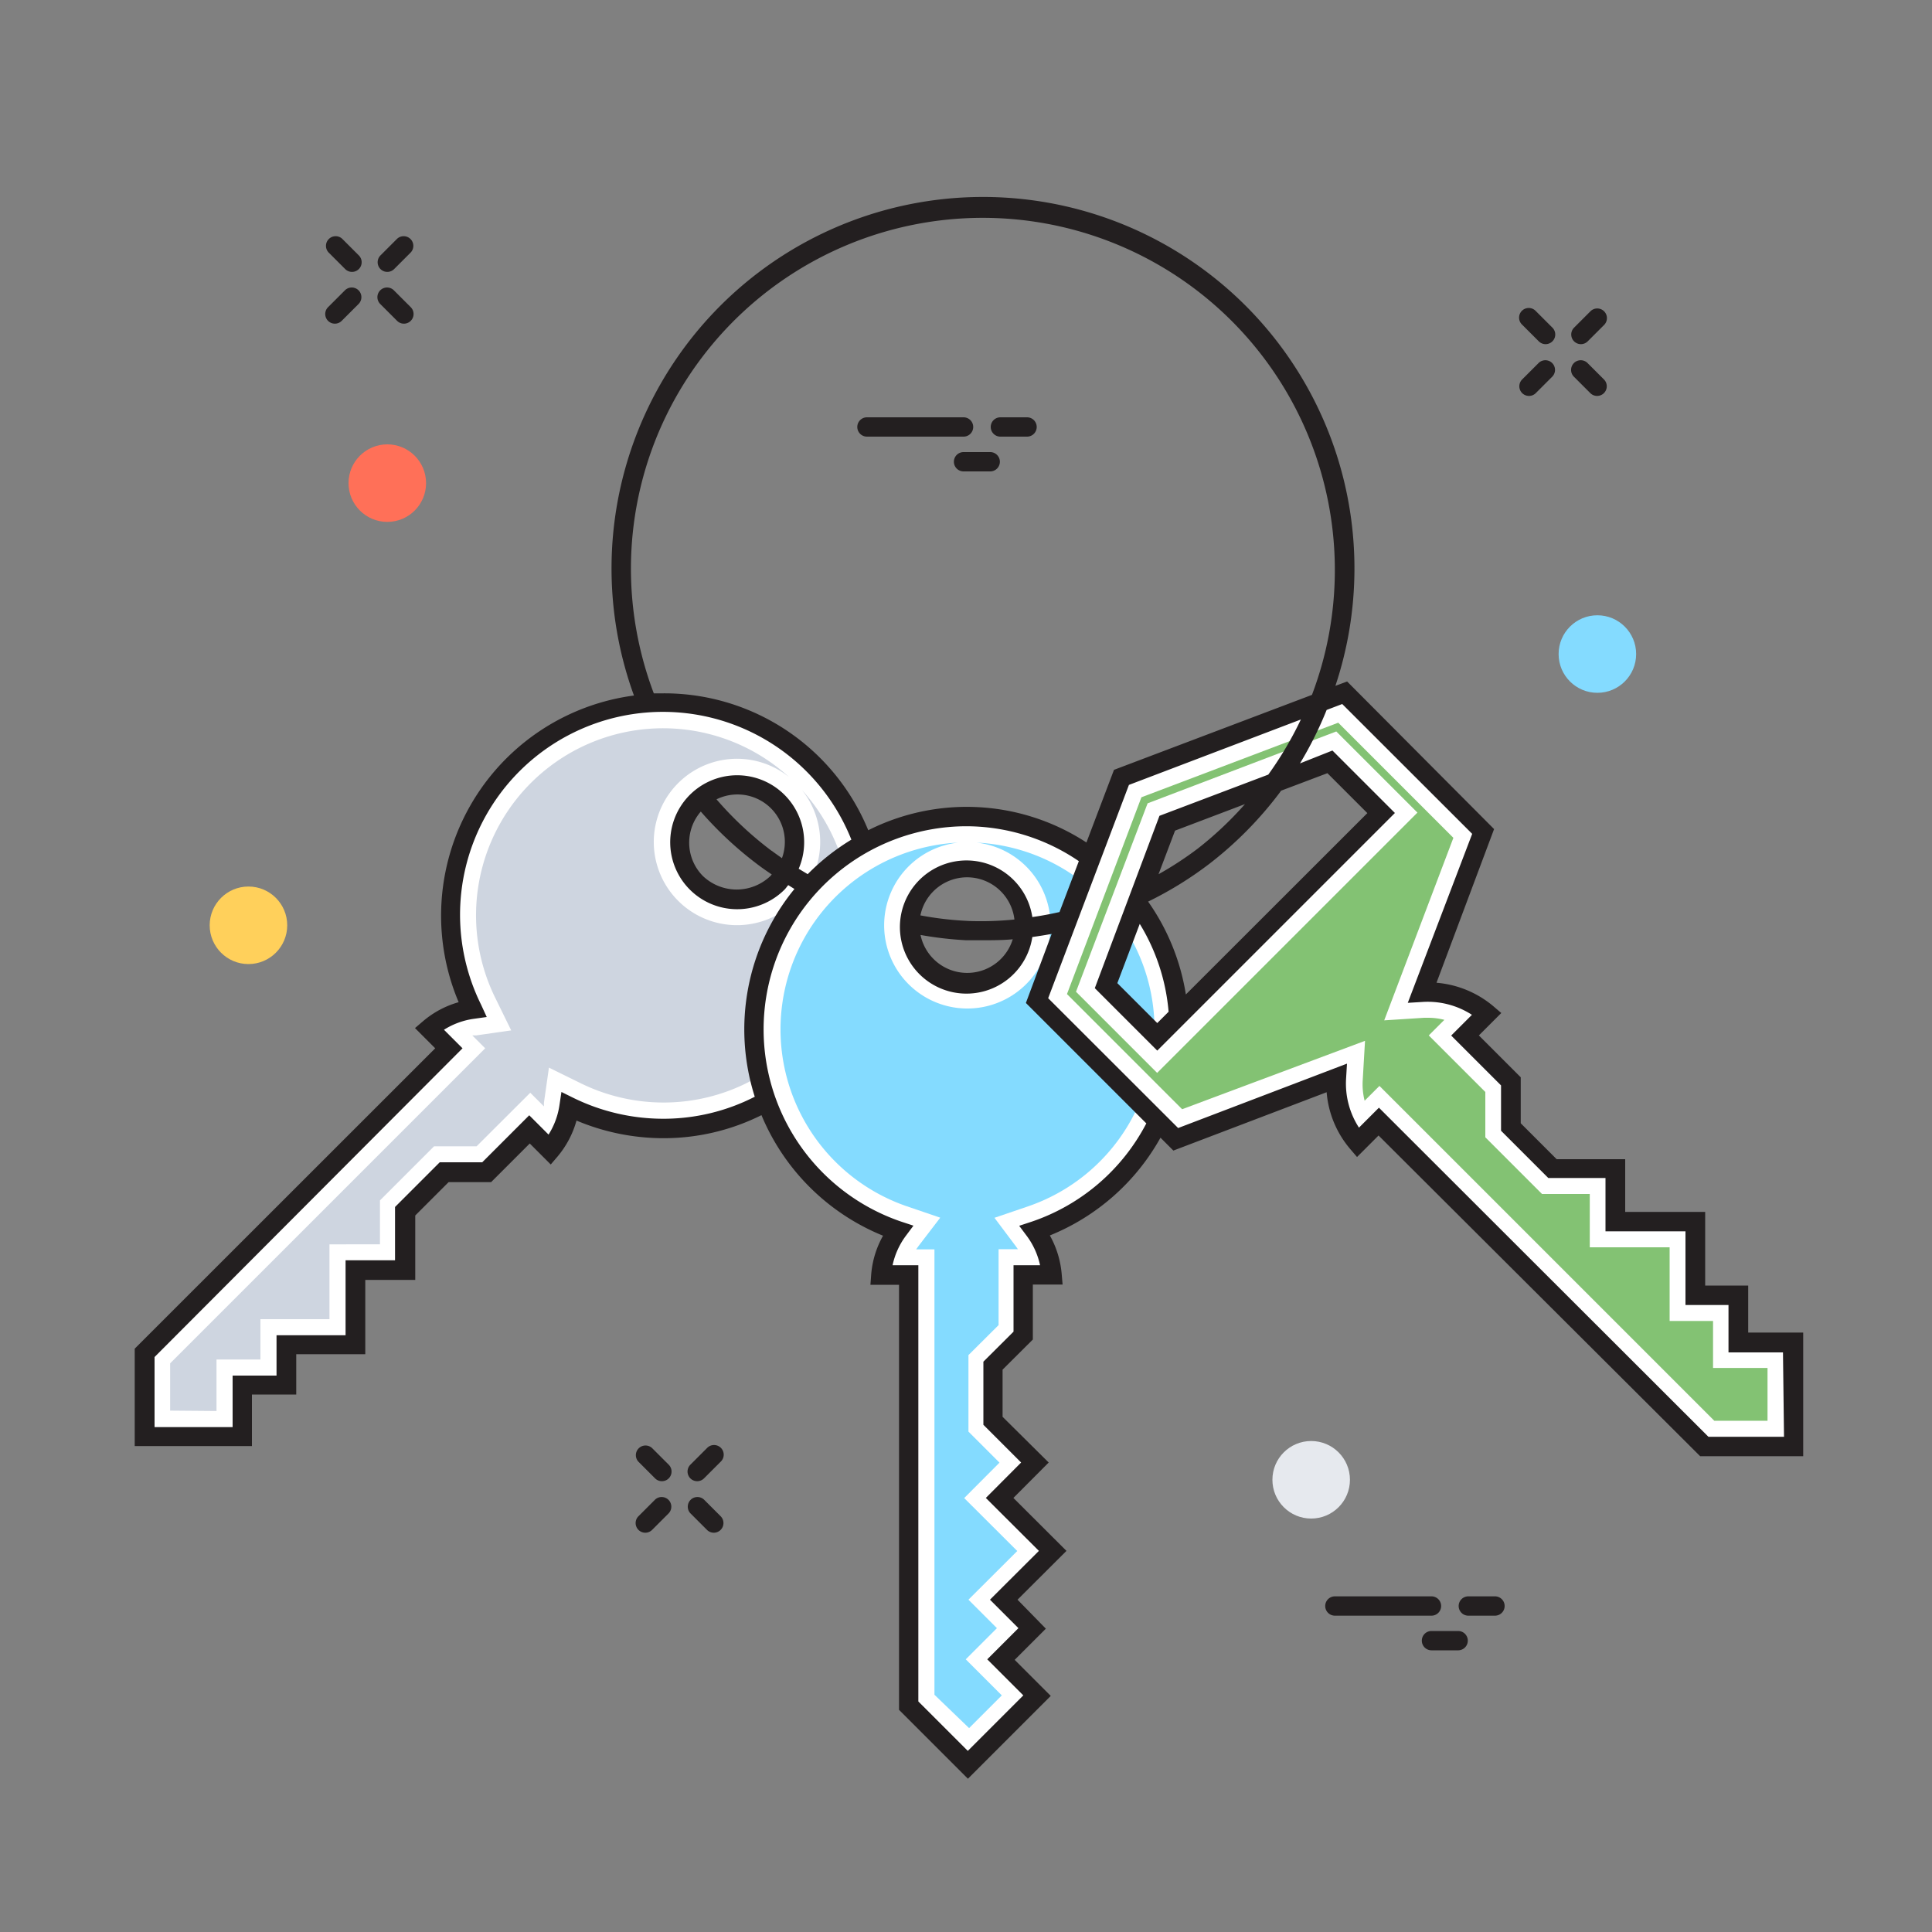
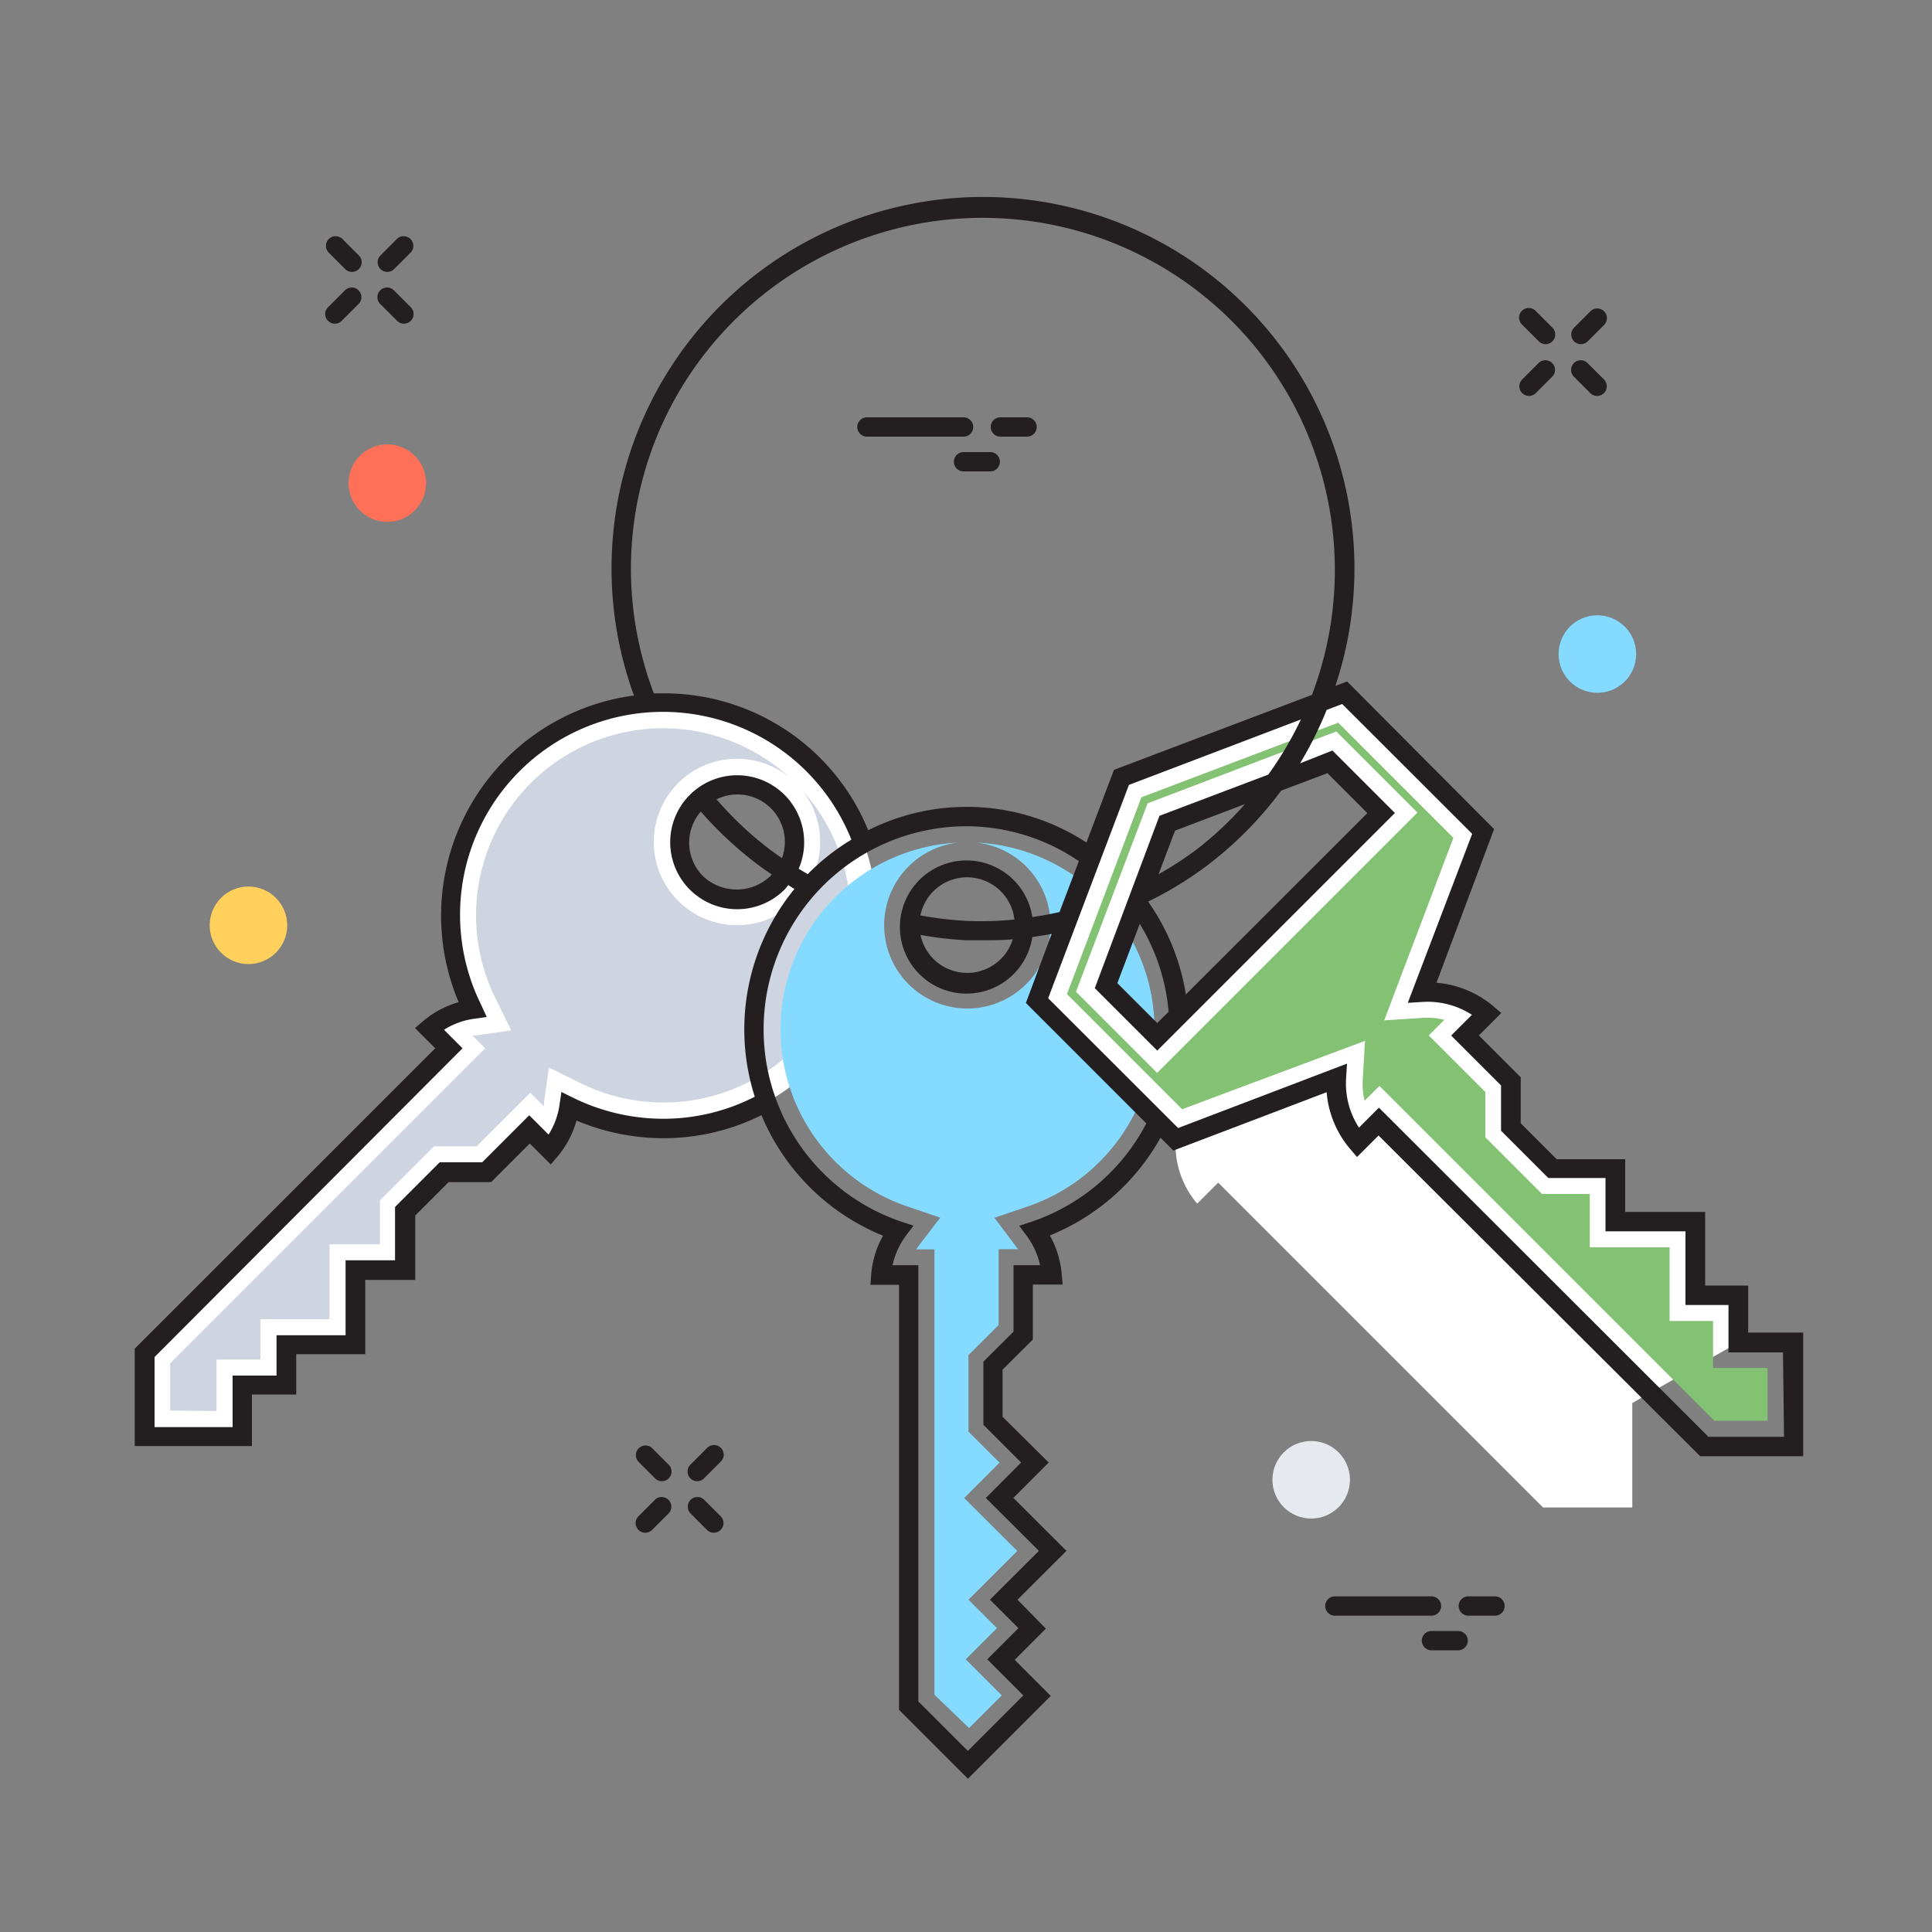
<svg xmlns="http://www.w3.org/2000/svg" viewBox="0 0 150 150">
  <rect x="0" y="0" width="150" height="150" fill="#808080" stroke="none" />
  <defs>
    <style>.cls-1{fill:#231f20;}.cls-2{fill:#fff;}.cls-3{fill:#ced5e0;}.cls-4{fill:#84dbff;}.cls-5{fill:#83c273;}.cls-6{fill:#ff7058;}.cls-7{fill:#e6e9ee;}.cls-8{fill:#ffd05b;}</style>
  </defs>
  <title>ic-cle-en-main</title>
  <g id="Calque_2" data-name="Calque 2">
    <path class="cls-1" d="M30.07,21.11a.75.75,0,0,1-.53-1.28l1.29-1.29a.75.75,0,0,1,1.06,1.06L30.6,20.89A.75.75,0,0,1,30.07,21.11Z" />
    <path class="cls-1" d="M26,25.13a.75.75,0,0,1-.53-1.28l1.29-1.29a.75.75,0,1,1,1.06,1.06l-1.29,1.29A.75.75,0,0,1,26,25.13Z" />
    <path class="cls-1" d="M31.36,25.13a.75.75,0,0,1-.53-.22l-1.29-1.29a.75.75,0,1,1,1.06-1.06l1.29,1.29a.75.75,0,0,1-.53,1.28Z" />
    <path class="cls-1" d="M27.33,21.11a.75.75,0,0,1-.53-.22L25.51,19.6a.75.75,0,0,1,1.06-1.06l1.29,1.29a.75.75,0,0,1-.53,1.28Z" />
    <path class="cls-1" d="M122.74,26.72a.75.75,0,0,1-.53-1.28l1.29-1.29a.75.75,0,0,1,1.06,1.06l-1.29,1.29A.75.75,0,0,1,122.74,26.72Z" />
    <path class="cls-1" d="M118.71,30.74a.75.75,0,0,1-.53-1.28l1.29-1.29a.75.75,0,0,1,1.06,1.06l-1.29,1.29A.75.75,0,0,1,118.71,30.74Z" />
    <path class="cls-1" d="M124,30.74a.75.75,0,0,1-.53-.22l-1.29-1.29a.75.75,0,0,1,1.06-1.06l1.29,1.29a.75.75,0,0,1-.53,1.28Z" />
    <path class="cls-1" d="M120,26.72a.75.75,0,0,1-.53-.22l-1.29-1.29a.75.75,0,1,1,1.06-1.06l1.29,1.29a.75.75,0,0,1-.53,1.28Z" />
    <path class="cls-1" d="M54.13,115a.75.75,0,0,1-.53-1.28l1.29-1.29a.75.75,0,1,1,1.06,1.06l-1.29,1.29A.75.75,0,0,1,54.13,115Z" />
    <path class="cls-1" d="M50.1,119a.75.75,0,0,1-.53-1.28l1.29-1.29a.75.75,0,0,1,1.06,1.06l-1.29,1.29A.75.75,0,0,1,50.1,119Z" />
    <path class="cls-1" d="M55.42,119a.75.75,0,0,1-.53-.22l-1.29-1.29a.75.75,0,0,1,1.06-1.06l1.29,1.29a.75.75,0,0,1-.53,1.28Z" />
    <path class="cls-1" d="M51.39,115a.75.75,0,0,1-.53-.22l-1.29-1.29a.75.75,0,0,1,1.06-1.06l1.29,1.29a.75.75,0,0,1-.53,1.28Z" />
    <path class="cls-1" d="M74.81,33.9h-7.5a.75.75,0,0,1,0-1.5h7.5a.75.75,0,0,1,0,1.5Z" />
    <path class="cls-1" d="M79.75,33.9H77.67a.75.75,0,0,1,0-1.5h2.07a.75.75,0,0,1,0,1.5Z" />
    <path class="cls-1" d="M76.88,36.6H74.81a.75.75,0,0,1,0-1.5h2.07a.75.75,0,0,1,0,1.5Z" />
    <path class="cls-1" d="M111.14,125.44h-7.5a.75.75,0,0,1,0-1.5h7.5a.75.75,0,0,1,0,1.5Z" />
    <path class="cls-1" d="M116.08,125.44H114a.75.75,0,0,1,0-1.5h2.07a.75.75,0,0,1,0,1.5Z" />
    <path class="cls-1" d="M113.21,128.13h-2.07a.75.75,0,0,1,0-1.5h2.07a.75.75,0,1,1,0,1.5Z" />
    <path class="cls-2" d="M63.19,59.41A16.52,16.52,0,0,0,36.68,78.35a6.58,6.58,0,0,0-3.36,1.51l1.53,1.53L11.21,105v6.5h7.6v-4h3.42v-3.13h5.36V98.62h3.88V94l3-3h3.3l3.34-3.34,1.59,1.59a6.64,6.64,0,0,0,1.5-3.35,16.52,16.52,0,0,0,19-26.5Zm-2.81,9.12a4.46,4.46,0,1,1,0-6.31A4.46,4.46,0,0,1,60.38,68.53Z" />
    <path class="cls-3" d="M13.21,109.52v-3.67L37.67,81.39l-1-1,.29,0,2.73-.39-1.21-2.47A14.52,14.52,0,0,1,61.26,60.33a6.46,6.46,0,1,0,1,1A14.51,14.51,0,0,1,51.52,85.6h0a14.6,14.6,0,0,1-6.42-1.49l-2.48-1.22-.39,2.73c0,.09,0,.18,0,.28l-1.06-1.06L37,89h-3.3l-4.2,4.2v3.41H25.58v5.81H20.22v3.13H16.81v4Z" />
-     <path class="cls-2" d="M91.57,79.91A16.52,16.52,0,1,0,69.7,95.54,6.58,6.58,0,0,0,68.39,99h2.16v33.43l4.6,4.6,5.37-5.37-2.8-2.8,2.42-2.42-2.21-2.21,3.8-3.79-4.12-4.11,2.74-2.75-3.24-3.24V106l2.34-2.33V99h2.24a6.64,6.64,0,0,0-1.31-3.43A16.52,16.52,0,0,0,91.57,79.91ZM75,76.3a4.46,4.46,0,1,1,4.46-4.46A4.46,4.46,0,0,1,75,76.3Z" />
    <path class="cls-4" d="M72.55,131.58V97H71.13l.17-.24L73,94.54l-2.61-.89a14.52,14.52,0,0,1,4-28.23,6.46,6.46,0,1,0,1.43,0,14.52,14.52,0,0,1,4,28.24l-2.61.89,1.66,2.21.16.23h-1.5v5.89l-2.34,2.33v5.94l2.41,2.41-2.74,2.75,4.12,4.11-3.79,3.78,2.21,2.21-2.42,2.42,2.8,2.8-2.54,2.54Z" />
-     <path class="cls-2" d="M135,104.21v-3.65h-3.34V94.84h-6.21V90.71h-4.88l-3.23-3.23V84l-3.56-3.56,1.69-1.69a7.07,7.07,0,0,0-5-1.66l4.73-12.48L104.4,53.79,87.07,60.35,80.51,77.68,91.28,88.45l12.49-4.73a7.06,7.06,0,0,0,1.67,5l1.63-1.63,25.22,25.22h6.93v-8.11ZM89.84,80.51l-4-4,4.78-12.61,12.61-4.78,4,4Z" />
+     <path class="cls-2" d="M135,104.21v-3.65h-3.34V94.84h-6.21V90.71h-4.88l-3.23-3.23V84l-3.56-3.56,1.69-1.69a7.07,7.07,0,0,0-5-1.66l4.73-12.48L104.4,53.79,87.07,60.35,80.51,77.68,91.28,88.45a7.06,7.06,0,0,0,1.67,5l1.63-1.63,25.22,25.22h6.93v-8.11ZM89.84,80.51l-4-4,4.78-12.61,12.61-4.78,4,4Z" />
    <path class="cls-5" d="M133.1,110.31l-26-26-1.15,1.15a5.13,5.13,0,0,1-.15-1.57l.18-3.08L91.78,86.12l-8.94-8.94L88.62,61.9l15.28-5.79,8.94,8.94-5.37,14.17,3.1-.2h.32a5,5,0,0,1,1.25.16l-1.21,1.21,4.39,4.39V88.3l4.4,4.4h3.71v4.14h6.2v5.72H133v3.65h4.23v4.1Zm-44-47.94L83.54,77l6.3,6.3,20.21-20.21-6.3-6.3Z" />
    <path class="cls-1" d="M135.73,103.46V99.81h-3.34V94.09h-6.21V90h-5.32l-2.79-2.79V83.64l-3.25-3.25,1.74-1.74-.62-.53a7.86,7.86,0,0,0-4.41-1.82L116,64.37,104.59,52.91l-.91.34A28.84,28.84,0,1,0,49.22,54,17.24,17.24,0,0,0,35.61,77.81a7.31,7.31,0,0,0-2.77,1.48l-.62.53,1.57,1.57L10.46,104.71v7.56h9.1v-4H23v-3.13h5.36V99.37h3.88v-5l2.59-2.59h3.3l3-3,1.63,1.63.53-.62A7.4,7.4,0,0,0,44.76,87a17.4,17.4,0,0,0,6.76,1.37h0a17,17,0,0,0,7.6-1.79,17.26,17.26,0,0,0,9.44,9.36,7.31,7.31,0,0,0-.92,3l-.06.81H69.8v33l5.35,5.35,6.43-6.43-2.8-2.8,2.42-2.42L79,124.2l3.8-3.79-4.12-4.11,2.74-2.75L77.84,110v-3.66L80.19,104V99.73H82.5l-.07-.81a7.41,7.41,0,0,0-.92-3,17.22,17.22,0,0,0,8.59-7.59l1,1L103,84.8a7.76,7.76,0,0,0,1.83,4.41l.53.62,1.67-1.67L132,113.06h8v-9.6ZM54.47,27.79a27.34,27.34,0,0,1,47.39,26.16L86.49,59.77l-2.14,5.64a17,17,0,0,0-16.94-.95,17.12,17.12,0,0,0-15.9-10.63c-.25,0-.5,0-.75,0A27.53,27.53,0,0,1,49.26,48,27.15,27.15,0,0,1,54.47,27.79ZM58.6,85.15a15.55,15.55,0,0,1-7.08,1.71h0a15.87,15.87,0,0,1-7-1.62l-.93-.46-.15,1a5.89,5.89,0,0,1-.85,2.31l-1.5-1.5-3.65,3.65h-3.3l-3.47,3.47v4.14H26.83v5.82H21.47v3.13H18.06v4H12v-5.44L35.91,81.39l-1.44-1.44a5.86,5.86,0,0,1,2.32-.85l1-.14L37.35,78A15.75,15.75,0,1,1,66.1,65.19a17.43,17.43,0,0,0-3.39,2.68l-.7-.42a5.2,5.2,0,1,0-1.1,1.62c.11-.11.19-.24.29-.35l.48.3A17.21,17.21,0,0,0,58.6,85.15Zm1.31-19.09a27.42,27.42,0,0,1-4.28-4,3.68,3.68,0,0,1,5.08,4.57C60.44,66.43,60.17,66.25,59.91,66.05Zm0,1.84-.09.11a3.8,3.8,0,0,1-5.25,0,3.68,3.68,0,0,1-.16-5A29,29,0,0,0,59,67.25C59.31,67.48,59.62,67.69,59.93,67.9ZM80.13,94.84l-1,.33.62.83a5.9,5.9,0,0,1,1,2.23H78.69v5.16l-2.34,2.33v4.9l2.93,2.93-2.74,2.75,4.12,4.11-3.8,3.79,2.21,2.21-2.42,2.42,2.8,2.8-4.31,4.31L71.3,132.1V98.23h-2a5.86,5.86,0,0,1,1-2.24l.62-.83-1-.33A15.77,15.77,0,0,1,75,64.15a15.53,15.53,0,0,1,8.76,2.71l-1.5,3.95c-.7.16-1.4.29-2.11.39a5.17,5.17,0,1,0,0,1.55c.5-.07,1-.15,1.5-.24l-2,5.36L89,87.22A15.72,15.72,0,0,1,80.13,94.84Zm-5-23.34a26.57,26.57,0,0,1-3.67-.43,3.7,3.7,0,0,1,7.3.32A25.7,25.7,0,0,1,75.08,71.5Zm3.5,1.42a3.7,3.7,0,0,1-7.16-.33A28.79,28.79,0,0,0,75,73l1.28,0C77.06,73,77.82,73,78.58,72.93Zm59.88,38.63h-5.87L107.06,86l-1.55,1.55a6.29,6.29,0,0,1-1-3.81l.07-1.16-13.11,5L81.38,77.5l6.27-16.56L101,55.86a27.55,27.55,0,0,1-2.53,4.28l-8.45,3.2L85,76.72l4.85,4.85,18.45-18.45-4.85-4.85-2.52,1A28.67,28.67,0,0,0,103,55.12l1.21-.46L114.3,64.74l-5,13.12,1.16-.07a6.32,6.32,0,0,1,3.82,1l-1.61,1.61,3.87,3.87v3.52l3.67,3.67h4.44V95.6h6.21v5.72h3.34V105h4.23ZM89.14,70h0a28.32,28.32,0,0,0,4.75-2.93l-.46-.59.46.59a28.91,28.91,0,0,0,5.48-5.55l.09-.13,3.6-1.36,3.1,3.1L92.07,77.21A17.18,17.18,0,0,0,89.14,70Zm1.6,8.54-.89.89-3.1-3.1,1.74-4.6A15.58,15.58,0,0,1,90.73,78.55Zm-.79-10.67,1.28-3.38,5.43-2.06A27.3,27.3,0,0,1,93,65.88h0A26.51,26.51,0,0,1,89.94,67.88Z" />
    <circle class="cls-6" cx="30.07" cy="37.51" r="3.01" />
    <circle class="cls-7" cx="101.8" cy="114.89" r="3.01" />
    <circle class="cls-8" cx="19.29" cy="71.84" r="3.01" />
    <circle class="cls-4" cx="124.02" cy="50.78" r="3.01" />
  </g>
</svg>